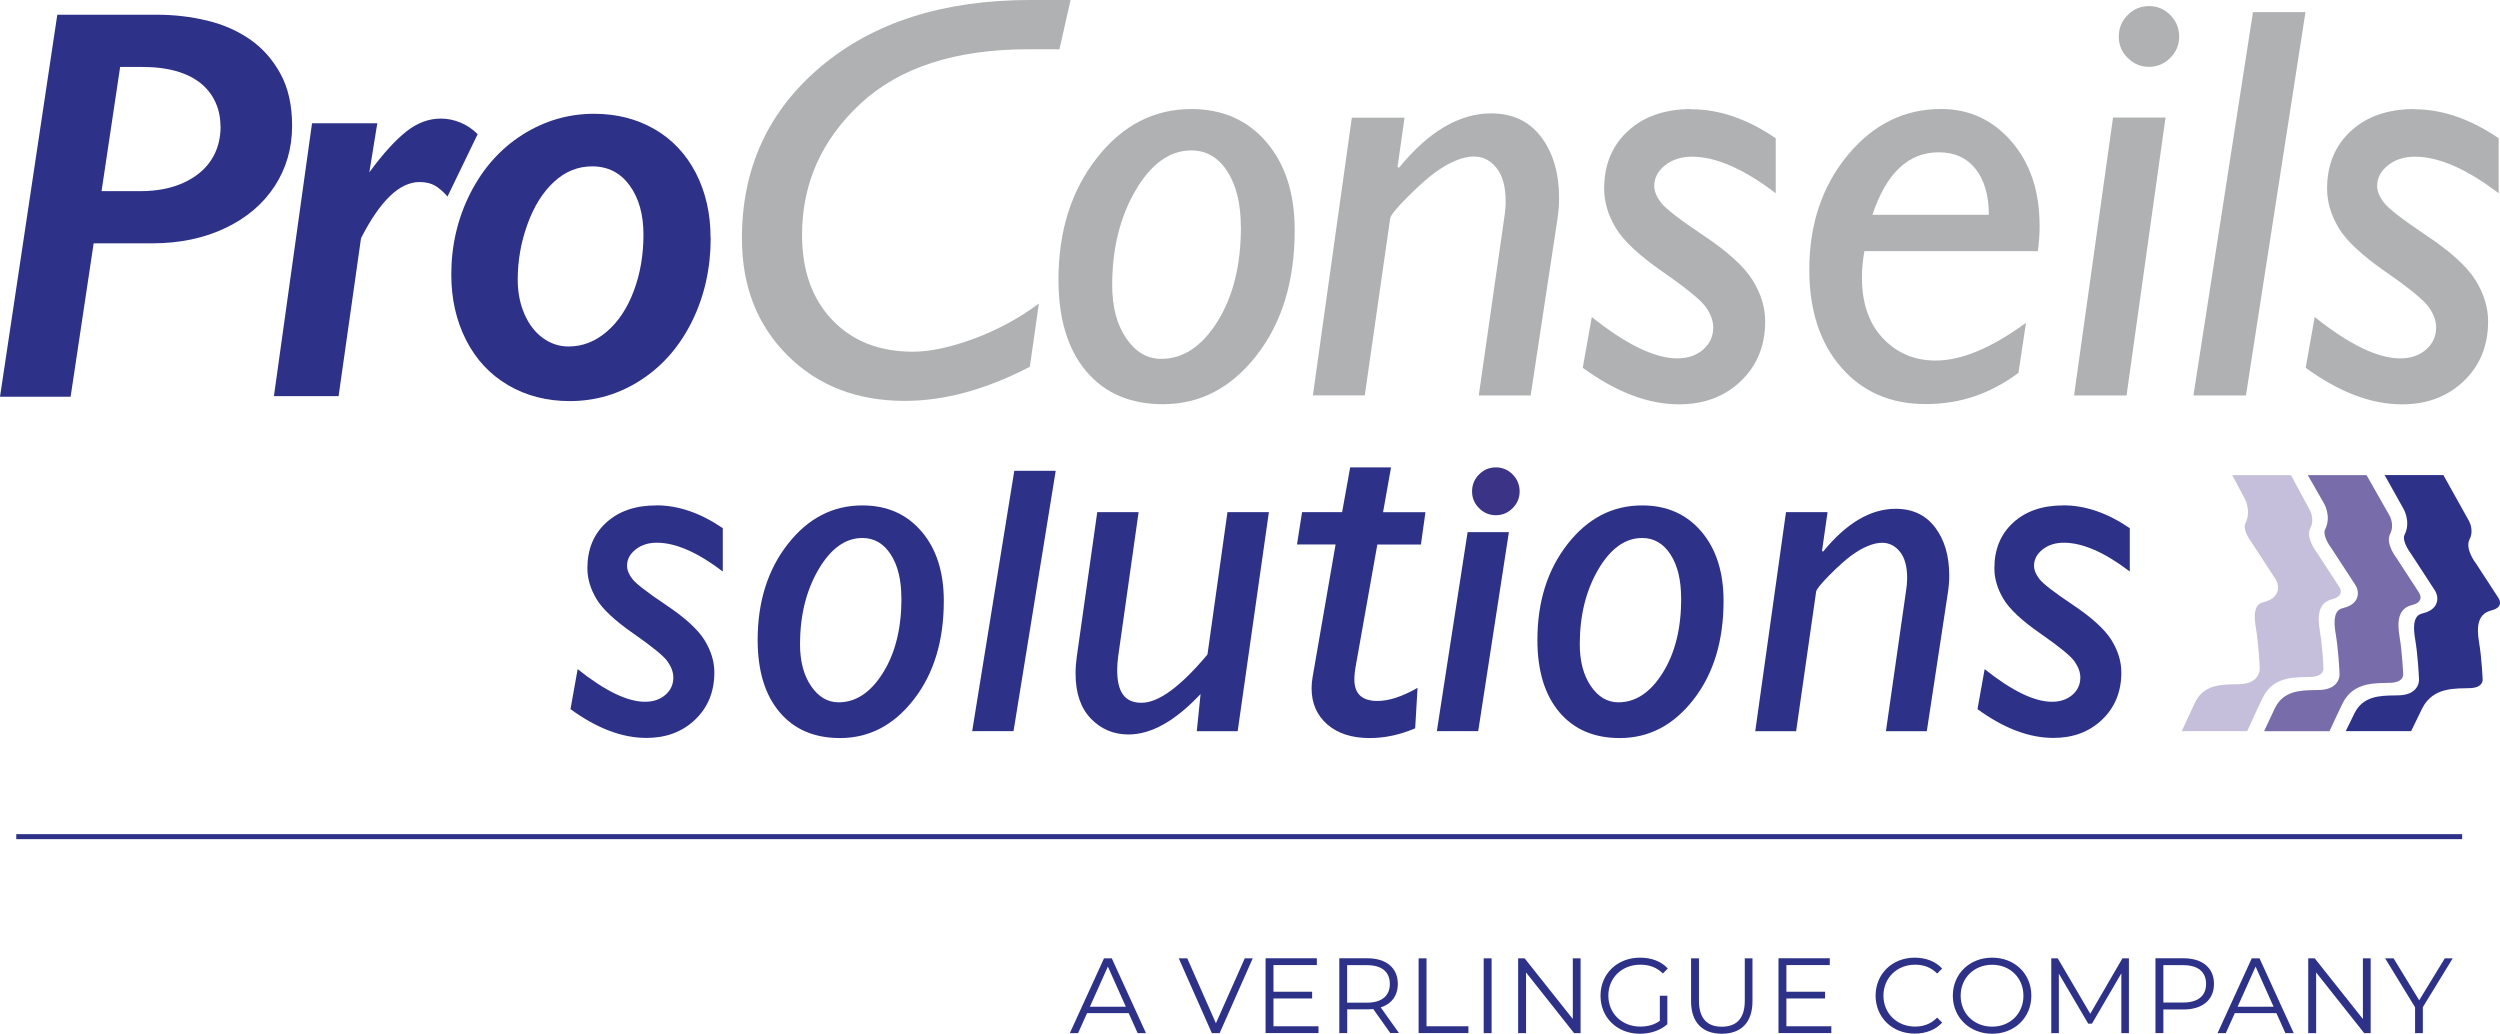
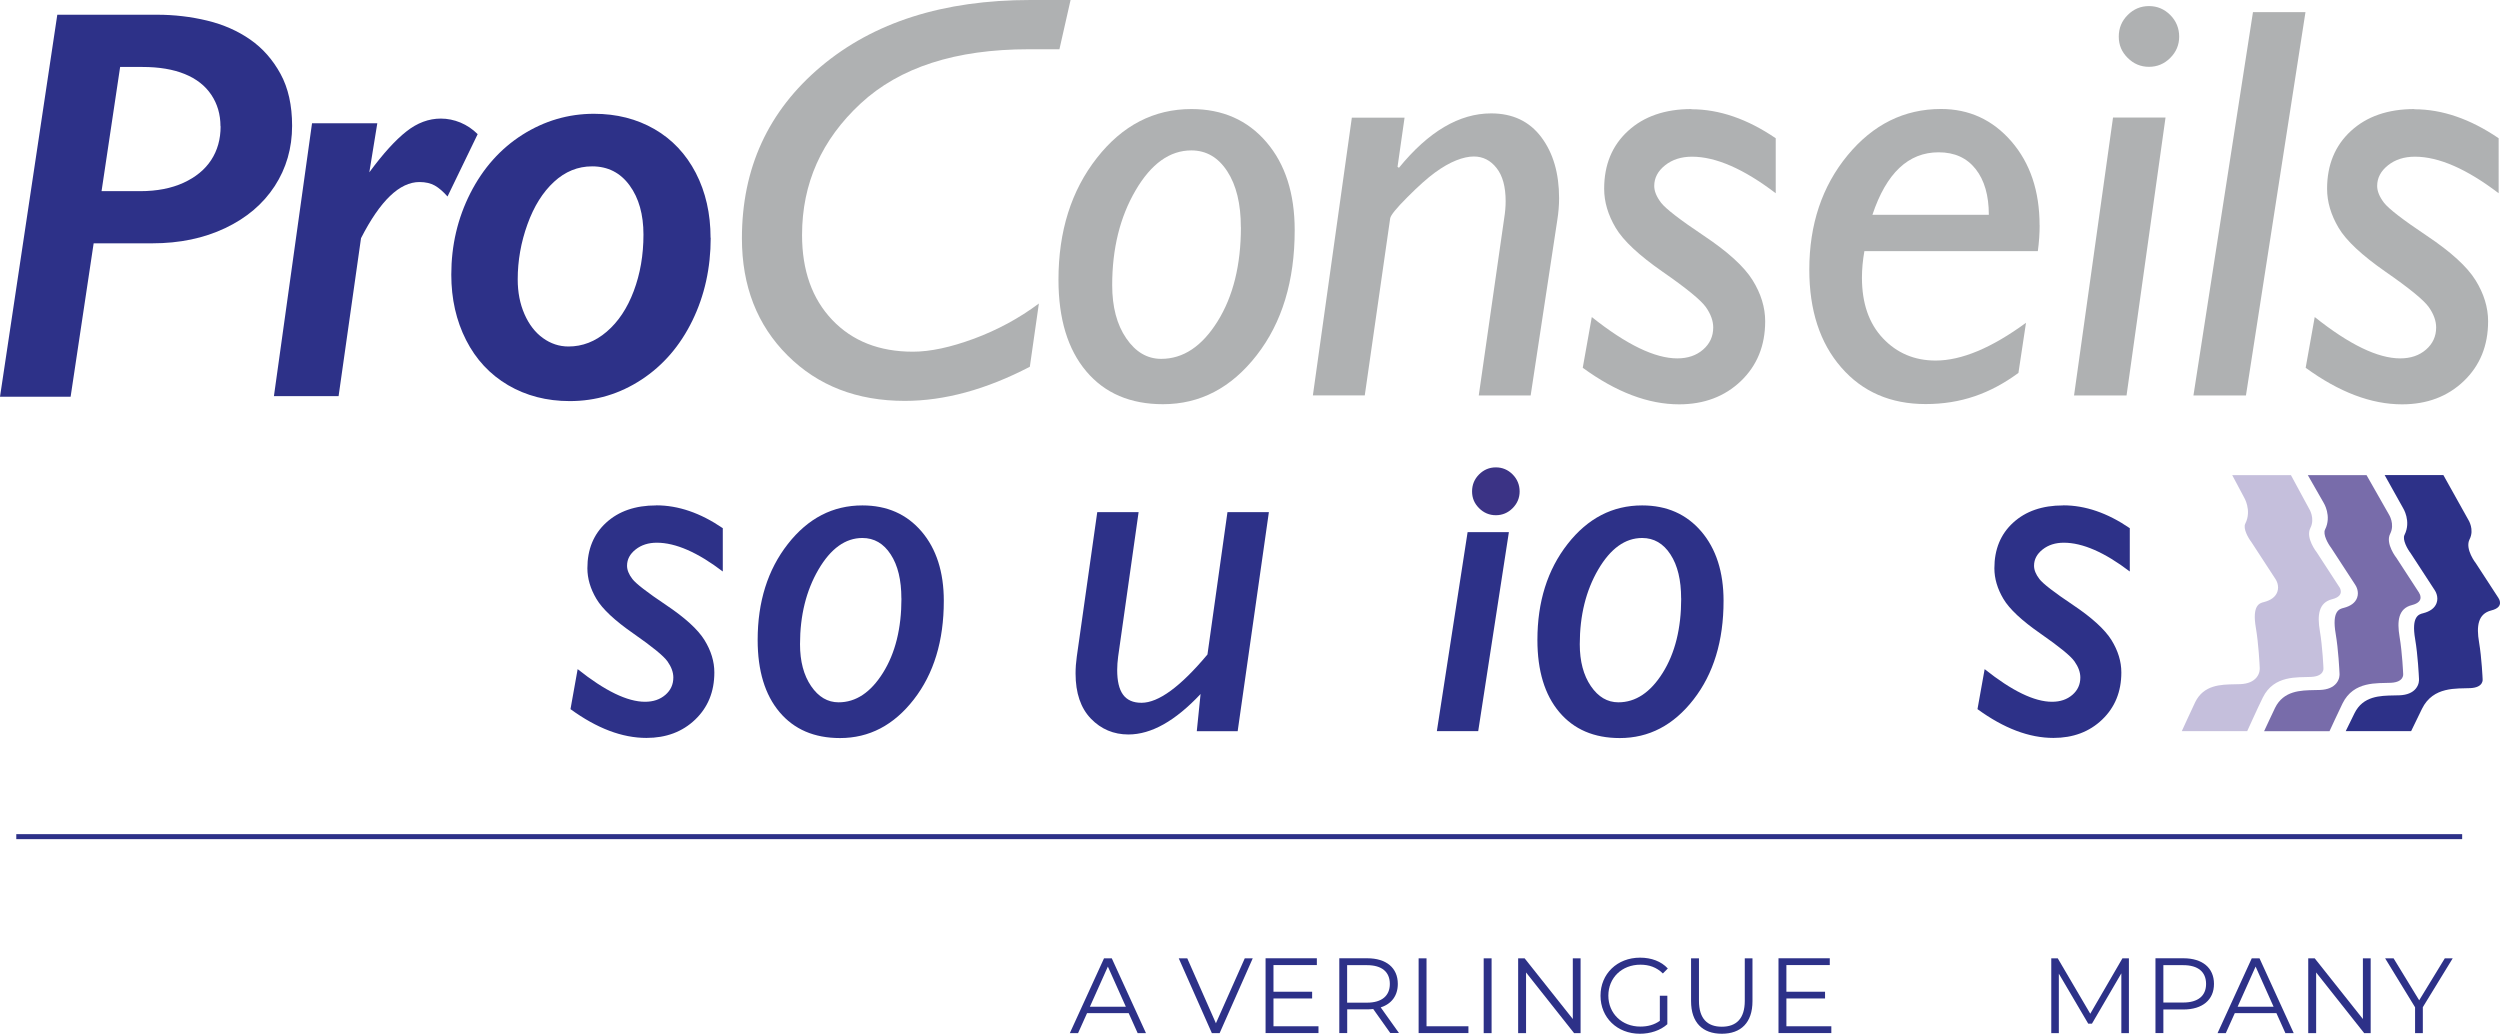
<svg xmlns="http://www.w3.org/2000/svg" id="Ebene_1" data-name="Ebene 1" viewBox="0 0 369.99 152.99">
  <defs>
    <style>
      .cls-1 {
        fill: #786caa;
      }

      .cls-2 {
        fill: #c5bfdc;
      }

      .cls-3 {
        fill: #3b3385;
      }

      .cls-4 {
        fill: #2d3188;
      }

      .cls-5 {
        fill: #afb1b2;
      }
    </style>
  </defs>
  <g>
    <path class="cls-5" d="M152.5,0c-12.88,0-23.21,3.29-31.01,9.85-7.8,6.57-11.69,15.04-11.69,25.42,0,7.07,2.25,12.84,6.75,17.33,4.5,4.49,10.28,6.73,17.35,6.73,5.87,0,12.04-1.68,18.51-5.05l1.34-9.36c-2.92,2.18-6.12,3.91-9.59,5.2-3.47,1.28-6.49,1.93-9.05,1.93-4.98,0-8.96-1.57-11.94-4.7-2.98-3.13-4.47-7.32-4.47-12.57,0-7.62,2.89-14.1,8.67-19.46,5.78-5.36,14.07-8.03,24.86-8.03h4.56l1.65-7.29h-5.95Z" />
    <path class="cls-5" d="M183.65,33.62c0,5.6-1.15,10.25-3.46,13.95s-5.09,5.54-8.34,5.54c-2.06,0-3.78-1.01-5.17-3.04-1.39-2.03-2.08-4.65-2.08-7.87,0-5.4,1.15-10.07,3.46-14.02,2.31-3.95,5.06-5.92,8.25-5.92,2.21,0,3.98,1.03,5.32,3.09,1.34,2.06,2.01,4.81,2.01,8.27M191.61,34.07c0-5.43-1.39-9.77-4.18-13.03-2.79-3.26-6.49-4.9-11.11-4.9-5.54,0-10.21,2.41-13.99,7.24-3.79,4.83-5.68,10.84-5.68,18.02,0,5.78,1.37,10.3,4.11,13.55,2.74,3.25,6.53,4.87,11.36,4.87,5.48,0,10.1-2.41,13.86-7.24,3.76-4.83,5.63-11,5.63-18.51" />
    <path class="cls-5" d="M200.07,17.39l-5.77,41.13h7.68l3.76-26.2c.06-.45.91-1.5,2.54-3.13,1.63-1.64,3-2.86,4.1-3.66s2.14-1.4,3.12-1.79c.97-.39,1.85-.58,2.62-.58,1.35,0,2.47.57,3.36,1.7.9,1.13,1.35,2.77,1.35,4.92,0,.78-.07,1.62-.22,2.55l-3.76,26.2h7.68l3.94-25.93c.18-1.13.27-2.22.27-3.26,0-3.7-.88-6.71-2.64-9.05s-4.23-3.51-7.42-3.51c-4.71,0-9.26,2.68-13.64,8.05l-.21-.14,1.04-7.28h-7.81Z" />
    <path class="cls-5" d="M250.33,16.14c-3.9,0-7.04,1.08-9.39,3.24-2.36,2.16-3.53,5.01-3.53,8.56,0,1.94.57,3.86,1.7,5.77,1.13,1.91,3.46,4.08,6.98,6.53,3.52,2.44,5.64,4.18,6.37,5.21.73,1.03,1.09,2.04,1.09,3.02,0,1.31-.5,2.4-1.5,3.27-1,.87-2.27,1.3-3.82,1.3-3.31,0-7.53-2.04-12.65-6.12l-1.34,7.51c4.95,3.61,9.7,5.41,14.26,5.41,3.69,0,6.74-1.15,9.14-3.44,2.4-2.3,3.6-5.25,3.6-8.85,0-2.06-.62-4.08-1.86-6.08s-3.64-4.19-7.2-6.57c-3.56-2.38-5.68-4.02-6.35-4.9-.67-.88-1.01-1.71-1.01-2.48,0-1.19.54-2.21,1.61-3.06,1.07-.85,2.4-1.27,3.98-1.27,3.52,0,7.65,1.8,12.39,5.41v-8.14c-4.2-2.86-8.36-4.29-12.47-4.29" />
    <path class="cls-5" d="M294.33,31.79h-17.22c2.06-6.17,5.32-9.25,9.8-9.25,2.36,0,4.18.83,5.48,2.48,1.3,1.65,1.95,3.91,1.95,6.77M301.85,33.35c0-5.07-1.39-9.2-4.16-12.41-2.77-3.2-6.25-4.81-10.42-4.81-5.46,0-10.07,2.29-13.84,6.86-3.77,4.58-5.66,10.22-5.66,16.92,0,6.02,1.57,10.84,4.72,14.46,3.14,3.62,7.31,5.43,12.5,5.43s9.55-1.54,13.73-4.61l1.12-7.42c-5.1,3.73-9.55,5.59-13.37,5.59-3.13,0-5.73-1.1-7.8-3.29-2.07-2.19-3.11-5.18-3.11-8.97,0-1.25.12-2.56.36-3.93h25.67c.18-1.31.27-2.59.27-3.85" />
    <path class="cls-5" d="M314.89,8.57c.88.88,1.93,1.32,3.15,1.32s2.27-.44,3.15-1.32c.88-.88,1.32-1.93,1.32-3.15s-.44-2.32-1.32-3.2c-.88-.88-1.93-1.32-3.15-1.32s-2.27.44-3.15,1.32-1.32,1.94-1.32,3.2.44,2.27,1.32,3.15" />
  </g>
  <polygon class="cls-5" points="312.72 17.39 306.95 58.53 314.72 58.53 320.49 17.39 312.72 17.39" />
  <polygon class="cls-5" points="333.43 1.8 324.62 58.53 332.39 58.53 341.2 1.8 333.43 1.8" />
  <g>
    <path class="cls-5" d="M357.32,16.14c-3.9,0-7.04,1.08-9.39,3.24-2.35,2.16-3.53,5.01-3.53,8.56,0,1.94.57,3.86,1.7,5.77,1.13,1.91,3.46,4.08,6.98,6.53,3.52,2.44,5.64,4.18,6.37,5.21s1.09,2.04,1.09,3.02c0,1.31-.5,2.4-1.5,3.27-1,.87-2.27,1.3-3.82,1.3-3.31,0-7.53-2.04-12.65-6.12l-1.34,7.51c4.95,3.61,9.7,5.41,14.26,5.41,3.7,0,6.74-1.15,9.14-3.44,2.4-2.3,3.6-5.25,3.6-8.85,0-2.06-.62-4.08-1.86-6.08-1.24-2-3.64-4.19-7.2-6.57-3.56-2.38-5.68-4.02-6.35-4.9-.67-.88-1.01-1.71-1.01-2.48,0-1.19.54-2.21,1.61-3.06,1.07-.85,2.4-1.27,3.98-1.27,3.52,0,7.65,1.8,12.39,5.41v-8.14c-4.2-2.86-8.36-4.29-12.48-4.29" />
    <path class="cls-4" d="M32.65,18.69c0,1.92-.47,3.58-1.4,5-.93,1.42-2.3,2.54-4.09,3.36-1.79.82-3.93,1.24-6.4,1.24h-5.73l2.75-18.38h3.32c2.45,0,4.53.35,6.25,1.05,1.72.7,3.03,1.73,3.93,3.08.9,1.35,1.35,2.9,1.35,4.65M43.23,18.61c0-3.02-.57-5.58-1.71-7.67-1.14-2.09-2.63-3.79-4.48-5.08-1.85-1.29-3.98-2.23-6.38-2.81-2.4-.58-4.87-.87-7.41-.87h-14.77L0,58.72h10.45l3.41-22.71h8.7c4.02,0,7.61-.75,10.77-2.25,3.16-1.5,5.6-3.57,7.32-6.21,1.72-2.64,2.58-5.63,2.58-8.94" />
    <path class="cls-4" d="M70.71,19.87c-.76-.76-1.61-1.33-2.56-1.73-.95-.39-1.92-.59-2.91-.59-1.78,0-3.48.63-5.09,1.9-1.62,1.27-3.45,3.28-5.49,6.05l1.18-7.26h-9.66l-5.64,40.39h9.57l3.32-23.38c2.83-5.54,5.71-8.31,8.65-8.31.9,0,1.66.18,2.27.52.61.35,1.24.89,1.88,1.62l4.46-9.22Z" />
    <path class="cls-4" d="M95.23,34.71c0,3.03-.48,5.82-1.44,8.37-.96,2.55-2.29,4.55-4,6.01-1.7,1.46-3.59,2.19-5.66,2.19-1.37,0-2.63-.42-3.78-1.25-1.15-.83-2.06-2.01-2.73-3.54-.67-1.53-1-3.24-1-5.14,0-2.77.48-5.49,1.44-8.15.96-2.67,2.27-4.76,3.93-6.29,1.66-1.53,3.54-2.29,5.64-2.29,2.33,0,4.18.94,5.55,2.82,1.37,1.88,2.05,4.3,2.05,7.28M105.16,35.19c0-3.58-.73-6.78-2.18-9.59-1.46-2.81-3.5-4.98-6.12-6.49-2.62-1.51-5.61-2.27-8.96-2.27-3.79,0-7.32,1.04-10.58,3.1-3.26,2.07-5.83,4.96-7.71,8.65-1.88,3.7-2.82,7.72-2.82,12.06,0,3.58.73,6.81,2.19,9.68,1.46,2.87,3.53,5.09,6.21,6.67,2.68,1.57,5.72,2.36,9.14,2.36,3.85,0,7.38-1.06,10.6-3.17,3.22-2.11,5.73-5.03,7.54-8.74,1.81-3.72,2.71-7.8,2.71-12.26" />
  </g>
  <g>
    <path class="cls-4" d="M167.05,149.94h-6.17l-1.33,2.96h-1.22l5.06-11.07h1.15l5.06,11.07h-1.23l-1.33-2.96ZM166.62,148.99l-2.66-5.94-2.66,5.94h5.31Z" />
    <path class="cls-4" d="M185.4,141.83l-4.9,11.07h-1.15l-4.9-11.07h1.26l4.24,9.61,4.27-9.61h1.19Z" />
    <path class="cls-4" d="M195.13,151.88v1.01h-7.83v-11.07h7.59v1.01h-6.42v3.94h5.72v1h-5.72v4.11h6.66Z" />
    <path class="cls-4" d="M205.76,152.89l-2.53-3.56c-.28.03-.57.05-.88.05h-2.97v3.51h-1.17v-11.07h4.14c2.81,0,4.52,1.42,4.52,3.79,0,1.74-.92,2.96-2.53,3.48l2.7,3.79h-1.28ZM205.69,145.62c0-1.77-1.17-2.78-3.38-2.78h-2.94v5.55h2.94c2.21,0,3.38-1.03,3.38-2.77Z" />
    <path class="cls-4" d="M209.95,141.83h1.17v10.05h6.2v1.01h-7.37v-11.07Z" />
    <path class="cls-4" d="M219.58,141.83h1.17v11.07h-1.17v-11.07Z" />
    <path class="cls-4" d="M233.92,141.83v11.07h-.96l-7.11-8.98v8.98h-1.17v-11.07h.96l7.13,8.98v-8.98h1.15Z" />
    <path class="cls-4" d="M245.64,147.36h1.12v4.22c-1.04.93-2.53,1.41-4.06,1.41-3.37,0-5.83-2.39-5.83-5.63s2.47-5.63,5.85-5.63c1.68,0,3.13.54,4.11,1.6l-.73.74c-.93-.92-2.04-1.3-3.33-1.3-2.74,0-4.74,1.94-4.74,4.58s2.01,4.58,4.73,4.58c1.06,0,2.04-.24,2.89-.85v-3.73Z" />
    <path class="cls-4" d="M250.27,148.17v-6.34h1.17v6.29c0,2.62,1.23,3.83,3.38,3.83s3.4-1.2,3.4-3.83v-6.29h1.14v6.34c0,3.18-1.71,4.82-4.54,4.82s-4.55-1.64-4.55-4.82Z" />
    <path class="cls-4" d="M271.03,151.88v1.01h-7.82v-11.07h7.59v1.01h-6.42v3.94h5.72v1h-5.72v4.11h6.66Z" />
-     <path class="cls-4" d="M277.58,147.36c0-3.24,2.47-5.63,5.8-5.63,1.61,0,3.07.54,4.05,1.61l-.74.74c-.9-.92-2.01-1.31-3.27-1.31-2.67,0-4.68,1.96-4.68,4.58s2.01,4.58,4.68,4.58c1.26,0,2.37-.4,3.27-1.33l.74.74c-.98,1.08-2.43,1.63-4.06,1.63-3.32,0-5.79-2.39-5.79-5.63Z" />
-     <path class="cls-4" d="M289.01,147.36c0-3.22,2.47-5.63,5.82-5.63s5.8,2.39,5.8,5.63-2.48,5.63-5.8,5.63-5.82-2.4-5.82-5.63ZM299.46,147.36c0-2.64-1.98-4.58-4.63-4.58s-4.66,1.94-4.66,4.58,1.99,4.58,4.66,4.58,4.63-1.94,4.63-4.58Z" />
    <path class="cls-4" d="M315.07,141.83v11.07h-1.12v-8.85l-4.35,7.45h-.55l-4.35-7.4v8.8h-1.12v-11.07h.96l4.81,8.2,4.76-8.2h.96Z" />
    <path class="cls-4" d="M327.66,145.62c0,2.36-1.71,3.78-4.52,3.78h-2.97v3.49h-1.17v-11.07h4.14c2.81,0,4.52,1.42,4.52,3.79ZM326.49,145.62c0-1.77-1.17-2.78-3.38-2.78h-2.94v5.53h2.94c2.21,0,3.38-1.01,3.38-2.75Z" />
    <path class="cls-4" d="M336.91,149.94h-6.17l-1.33,2.96h-1.22l5.06-11.07h1.15l5.06,11.07h-1.23l-1.33-2.96ZM336.48,148.99l-2.66-5.94-2.66,5.94h5.31Z" />
    <path class="cls-4" d="M350.85,141.83v11.07h-.96l-7.11-8.98v8.98h-1.17v-11.07h.96l7.13,8.98v-8.98h1.15Z" />
    <path class="cls-4" d="M358.57,149.07v3.83h-1.15v-3.83l-4.43-7.24h1.25l3.79,6.21,3.79-6.21h1.17l-4.43,7.24Z" />
  </g>
  <rect class="cls-4" x="2.41" y="123.45" width="361.98" height=".74" />
  <g>
    <g>
      <path class="cls-4" d="M97.11,74.8c-3.08,0-5.54.85-7.4,2.55-1.86,1.7-2.78,3.95-2.78,6.75,0,1.53.45,3.04,1.34,4.54.89,1.5,2.73,3.22,5.5,5.14,2.77,1.93,4.44,3.29,5.02,4.11.57.81.86,1.6.86,2.38,0,1.03-.39,1.89-1.18,2.57-.79.68-1.79,1.02-3.01,1.02-2.61,0-5.93-1.61-9.97-4.83l-1.06,5.92c3.9,2.84,7.64,4.26,11.24,4.26,2.91,0,5.32-.9,7.21-2.71,1.89-1.81,2.84-4.13,2.84-6.98,0-1.62-.49-3.22-1.46-4.79-.97-1.57-2.87-3.3-5.67-5.18-2.81-1.88-4.47-3.17-5-3.86-.53-.69-.79-1.34-.79-1.96,0-.94.42-1.74,1.27-2.41.85-.67,1.89-1,3.14-1,2.77,0,6.03,1.42,9.76,4.26v-6.41c-3.31-2.26-6.59-3.38-9.83-3.38" />
      <path class="cls-4" d="M133.41,88.58c0,4.42-.91,8.08-2.73,10.99-1.82,2.91-4.01,4.37-6.57,4.37-1.62,0-2.98-.8-4.07-2.4-1.09-1.6-1.64-3.66-1.64-6.2,0-4.25.91-7.93,2.73-11.05,1.82-3.11,3.99-4.67,6.5-4.67,1.74,0,3.14.81,4.19,2.43,1.06,1.62,1.58,3.79,1.58,6.52M139.68,88.93c0-4.28-1.1-7.7-3.29-10.27-2.2-2.57-5.11-3.86-8.76-3.86-4.37,0-8.05,1.9-11.03,5.71-2.98,3.81-4.47,8.54-4.47,14.2,0,4.56,1.08,8.12,3.24,10.68,2.16,2.56,5.14,3.84,8.95,3.84,4.32,0,7.96-1.9,10.92-5.71,2.96-3.81,4.44-8.67,4.44-14.59" />
    </g>
-     <polygon class="cls-4" points="150.11 69.68 143.88 108.2 150 108.2 156.24 69.68 150.11 69.68" />
    <g>
      <path class="cls-4" d="M181.66,75.79l-2.96,21.07c-3.99,4.77-7.25,7.15-9.76,7.15s-3.6-1.62-3.6-4.86c0-.61.05-1.27.14-1.97l3.03-21.39h-6.12l-3.03,21.39c-.12.85-.18,1.68-.18,2.5,0,2.89.76,5.11,2.27,6.68,1.51,1.56,3.37,2.34,5.55,2.34,3.38,0,6.94-2,10.68-5.99l-.56,5.5h6.05l4.62-32.42h-6.12Z" />
-       <path class="cls-4" d="M204.69,75.79l1.18-6.62h-6.05l-1.19,6.62h-5.93l-.75,4.79h5.71l-3.4,19.62c-.1.57-.15,1.12-.15,1.66,0,2.21.77,3.99,2.31,5.34,1.54,1.35,3.64,2.03,6.29,2.03,2.23,0,4.47-.48,6.73-1.44l.35-5.99c-2.26,1.29-4.23,1.94-5.93,1.94-2.28,0-3.42-1.06-3.42-3.17,0-.61.08-1.36.25-2.26l3.15-17.72h6.45l.67-4.79h-6.26Z" />
      <path class="cls-3" d="M218.9,75.21c.69.69,1.52,1.04,2.48,1.04s1.79-.35,2.48-1.04c.69-.69,1.04-1.52,1.04-2.48s-.35-1.83-1.04-2.52c-.69-.69-1.52-1.04-2.48-1.04s-1.79.35-2.48,1.04-1.04,1.53-1.04,2.52.35,1.79,1.04,2.48" />
    </g>
    <polygon class="cls-4" points="217.2 78.75 212.65 108.2 218.77 108.2 223.31 78.75 217.2 78.75" />
    <g>
      <path class="cls-4" d="M248.81,88.58c0,4.42-.91,8.08-2.73,10.99-1.82,2.91-4.01,4.37-6.57,4.37-1.62,0-2.98-.8-4.07-2.4-1.09-1.6-1.64-3.66-1.64-6.2,0-4.25.91-7.93,2.73-11.05,1.82-3.11,3.99-4.67,6.5-4.67,1.74,0,3.14.81,4.19,2.43,1.06,1.62,1.58,3.79,1.58,6.52M255.08,88.93c0-4.28-1.1-7.7-3.29-10.27-2.2-2.57-5.11-3.86-8.76-3.86-4.37,0-8.05,1.9-11.03,5.71-2.98,3.81-4.47,8.54-4.47,14.2,0,4.56,1.08,8.12,3.24,10.68,2.16,2.56,5.15,3.84,8.95,3.84,4.32,0,7.96-1.9,10.92-5.71,2.96-3.81,4.44-8.67,4.44-14.59" />
-       <path class="cls-4" d="M264.32,75.79l-4.55,32.42h6.05l2.96-20.65c.05-.35.72-1.18,2-2.47,1.28-1.29,2.36-2.25,3.23-2.89.87-.63,1.69-1.1,2.46-1.41.77-.31,1.45-.46,2.07-.46,1.06,0,1.94.45,2.65,1.34.71.89,1.06,2.18,1.06,3.88,0,.61-.06,1.28-.18,2.01l-2.96,20.65h6.05l3.11-20.44c.14-.89.21-1.75.21-2.57,0-2.91-.69-5.29-2.08-7.13-1.39-1.84-3.33-2.77-5.85-2.77-3.71,0-7.29,2.11-10.74,6.34l-.16-.11.82-5.74h-6.16Z" />
      <path class="cls-4" d="M305.34,74.8c-3.08,0-5.54.85-7.4,2.55-1.86,1.7-2.78,3.95-2.78,6.75,0,1.53.45,3.04,1.34,4.54.89,1.5,2.73,3.22,5.5,5.14,2.77,1.93,4.45,3.29,5.02,4.11.57.81.86,1.6.86,2.38,0,1.03-.39,1.89-1.18,2.57-.79.68-1.79,1.02-3.01,1.02-2.61,0-5.93-1.61-9.97-4.83l-1.06,5.92c3.9,2.84,7.64,4.26,11.24,4.26,2.91,0,5.32-.9,7.21-2.71,1.89-1.81,2.84-4.13,2.84-6.98,0-1.62-.49-3.22-1.46-4.79-.98-1.57-2.87-3.3-5.67-5.18-2.81-1.88-4.48-3.17-5-3.86-.53-.69-.79-1.34-.79-1.96,0-.94.42-1.74,1.27-2.41.85-.67,1.89-1,3.14-1,2.77,0,6.03,1.42,9.76,4.26v-6.41c-3.31-2.26-6.59-3.38-9.83-3.38" />
    </g>
  </g>
  <g>
    <path class="cls-4" d="M369.78,88.53l-3.35-5.15s-1.68-2.12-.94-3.57c.74-1.45-.18-2.87-.18-2.87l-3.7-6.63h-8.69l2.73,4.89s1.23,1.95.21,3.96c-.36.71.46,2.14.89,2.69l3.57,5.48c.12.18.62,1,.28,1.93-.27.73-.94,1.23-2,1.5-.61.15-1.75.44-1.17,3.81.41,2.4.55,5.48.57,5.86.02.25.02.87-.46,1.47-.49.61-1.3.95-2.39,1-.27.01-.56.02-.87.02-2.03.04-4.56.08-5.82,2.63-.57,1.17-.98,2-1.3,2.65h9.68c.3-.63.79-1.64,1.61-3.31,1.65-3.35,5.16-2.95,7.16-3.05,2-.1,1.81-1.32,1.81-1.32,0,0-.13-3.13-.53-5.48-.4-2.35-.18-4.2,1.82-4.7,2-.5,1.07-1.8,1.07-1.8Z" />
    <path class="cls-1" d="M358.02,87.73l-3.35-5.15s-1.68-2.12-.94-3.57c.74-1.45-.18-2.87-.18-2.87l-3.31-5.82h-8.69l2.34,4.09s1.23,1.95.21,3.96c-.36.71.46,2.14.89,2.69l3.57,5.48c.12.18.62,1,.28,1.93-.27.73-.94,1.23-2,1.5-.61.15-1.75.44-1.17,3.81.41,2.4.55,5.48.57,5.86.02.25.02.87-.46,1.47-.49.61-1.3.95-2.39,1-.27.01-.56.02-.87.02-2.03.04-4.56.08-5.82,2.63-.57,1.17-1.3,2.79-1.62,3.45h9.68c.3-.63,1.11-2.43,1.93-4.11,1.65-3.35,5.16-2.95,7.16-3.05,2-.1,1.81-1.32,1.81-1.32,0,0-.13-3.13-.53-5.48-.4-2.35-.18-4.2,1.82-4.7,2-.5,1.07-1.8,1.07-1.8Z" />
    <path class="cls-2" d="M346.21,86.88l-3.35-5.15s-1.68-2.12-.94-3.57c.74-1.45-.18-2.87-.18-2.87l-2.69-4.97h-8.69l1.72,3.23s1.23,1.95.21,3.96c-.36.71.46,2.14.89,2.69l3.57,5.48c.12.18.62,1,.28,1.93-.27.73-.94,1.23-2,1.5-.61.15-1.75.44-1.17,3.81.41,2.4.55,5.48.57,5.86.02.25.02.87-.46,1.47-.49.61-1.3.95-2.39,1-.27.01-.56.02-.87.02-2.03.04-4.56.08-5.82,2.63-.57,1.17-1.68,3.65-1.99,4.3h9.68c.3-.63,1.48-3.29,2.31-4.97,1.65-3.35,5.16-2.95,7.16-3.05,2-.1,1.81-1.32,1.81-1.32,0,0-.13-3.13-.53-5.48-.4-2.35-.18-4.2,1.82-4.7,2-.5,1.07-1.8,1.07-1.8Z" />
  </g>
</svg>